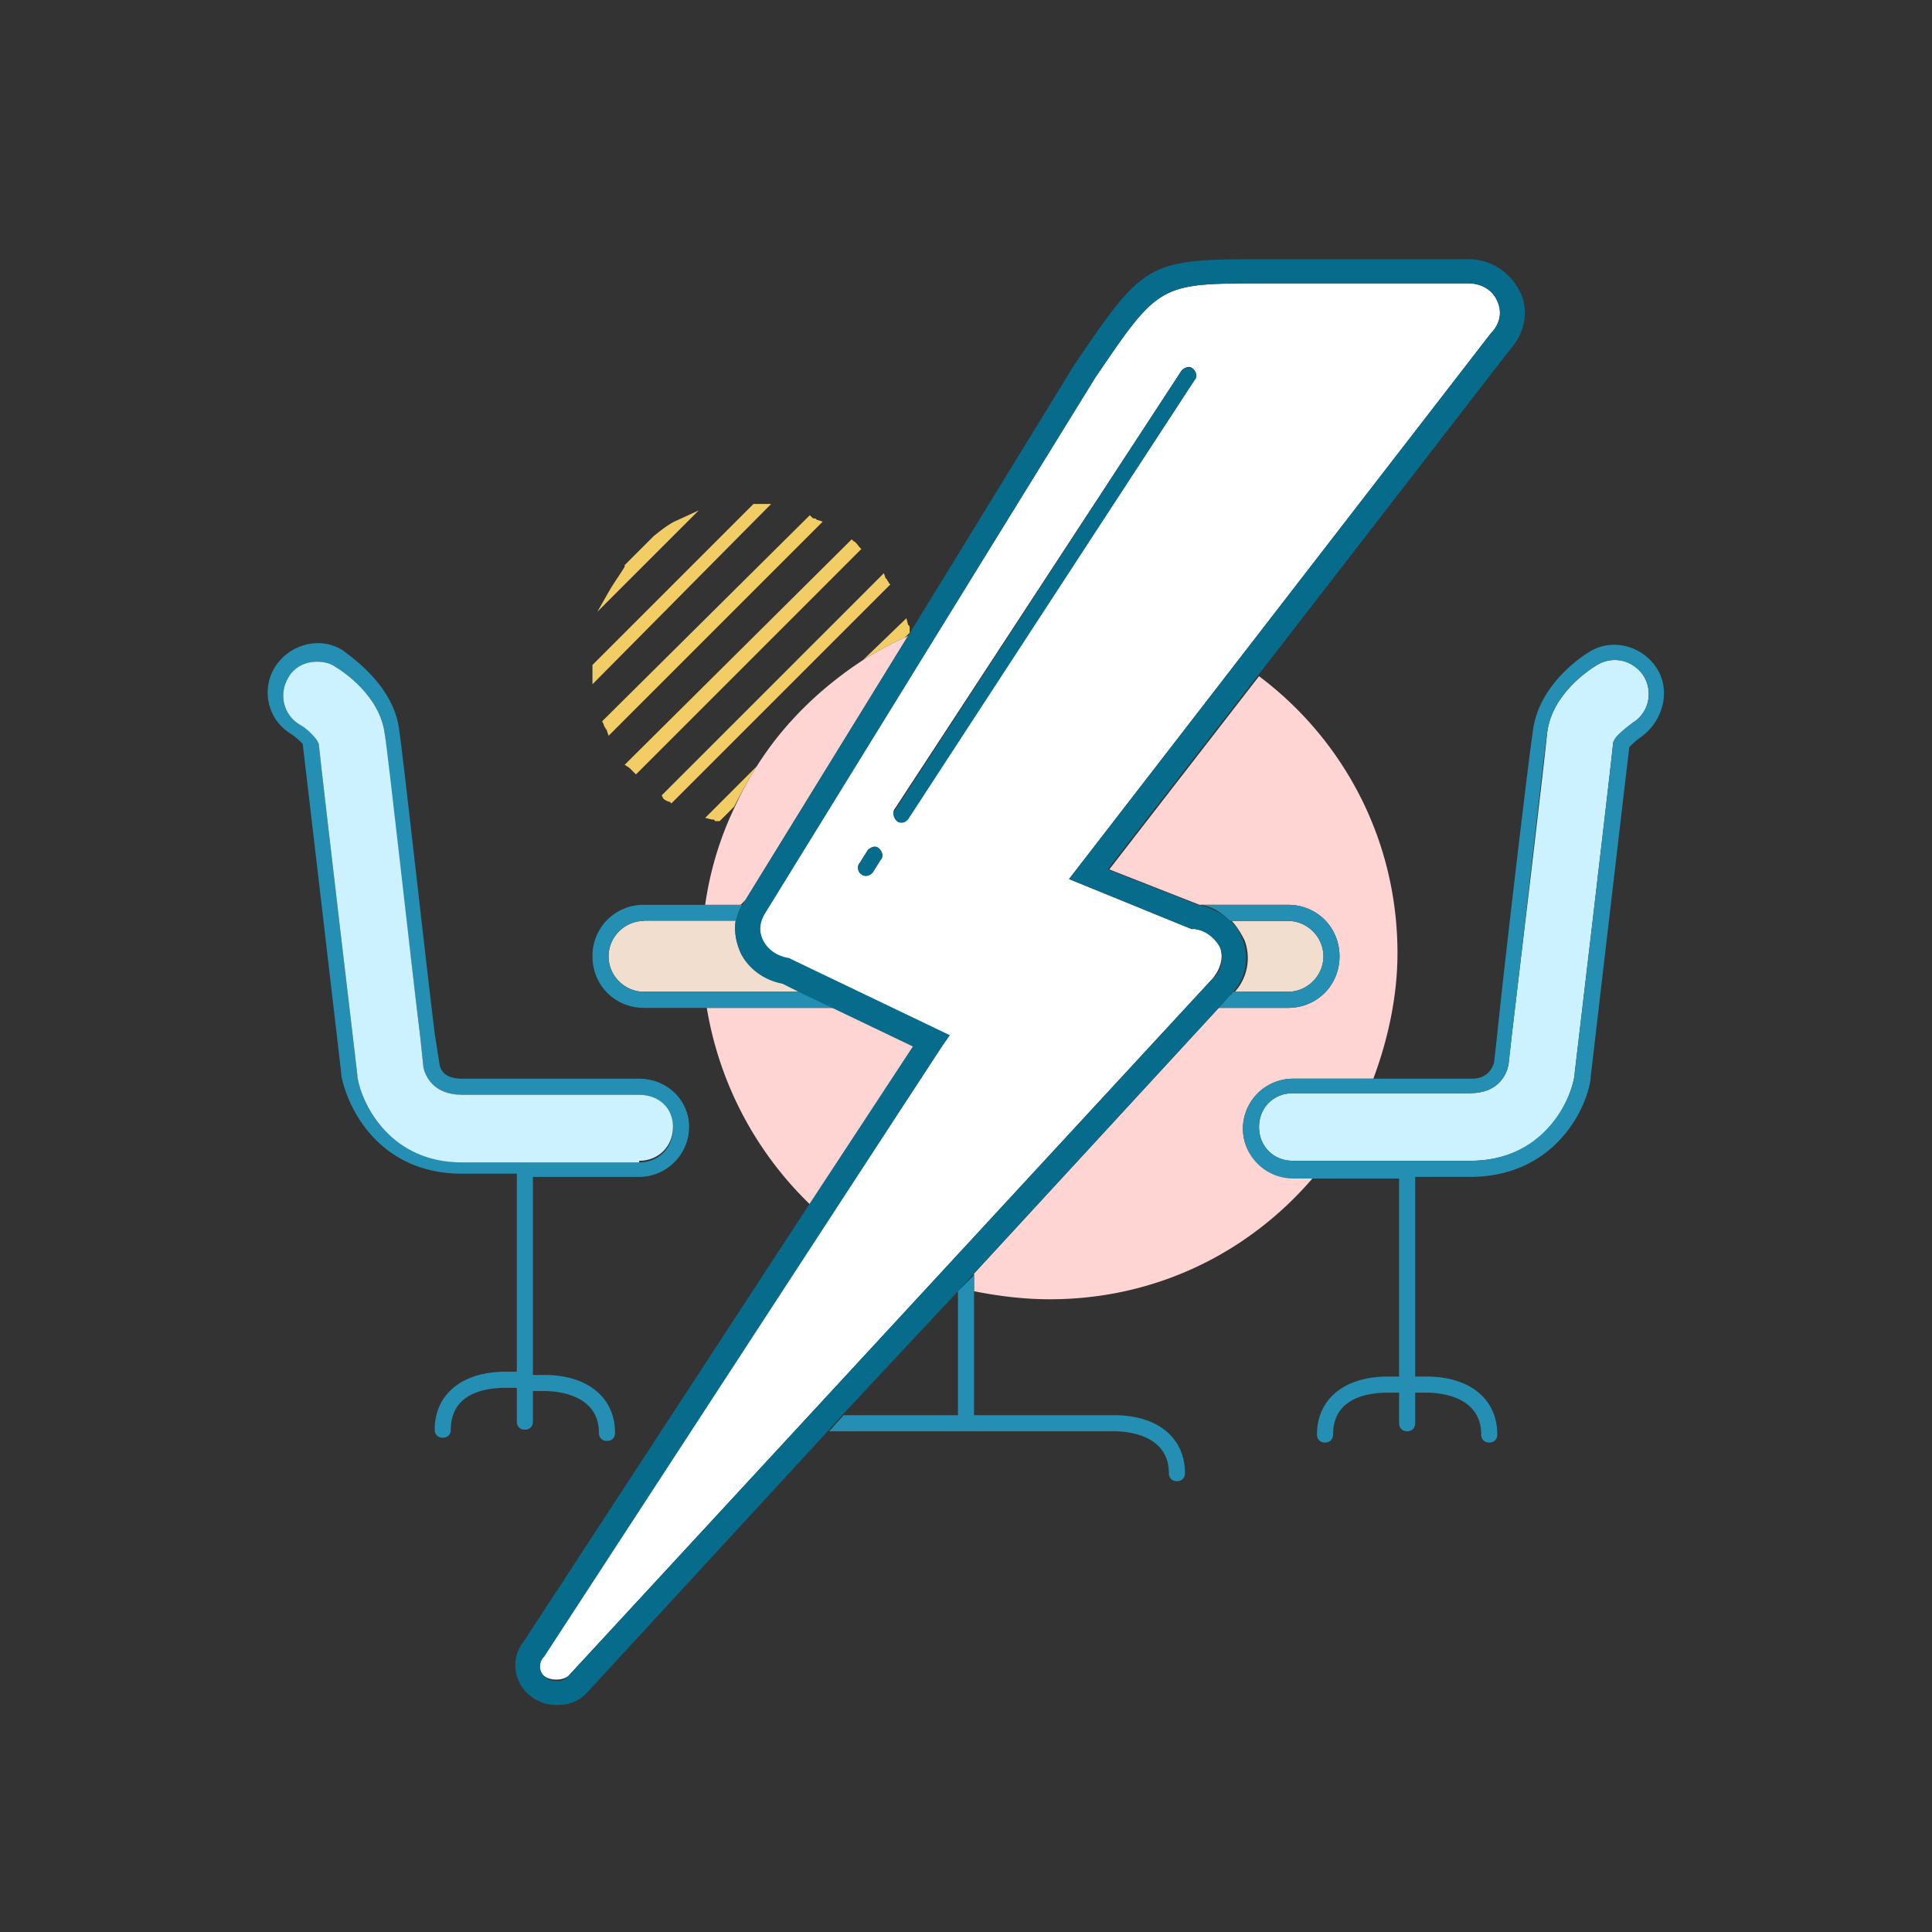
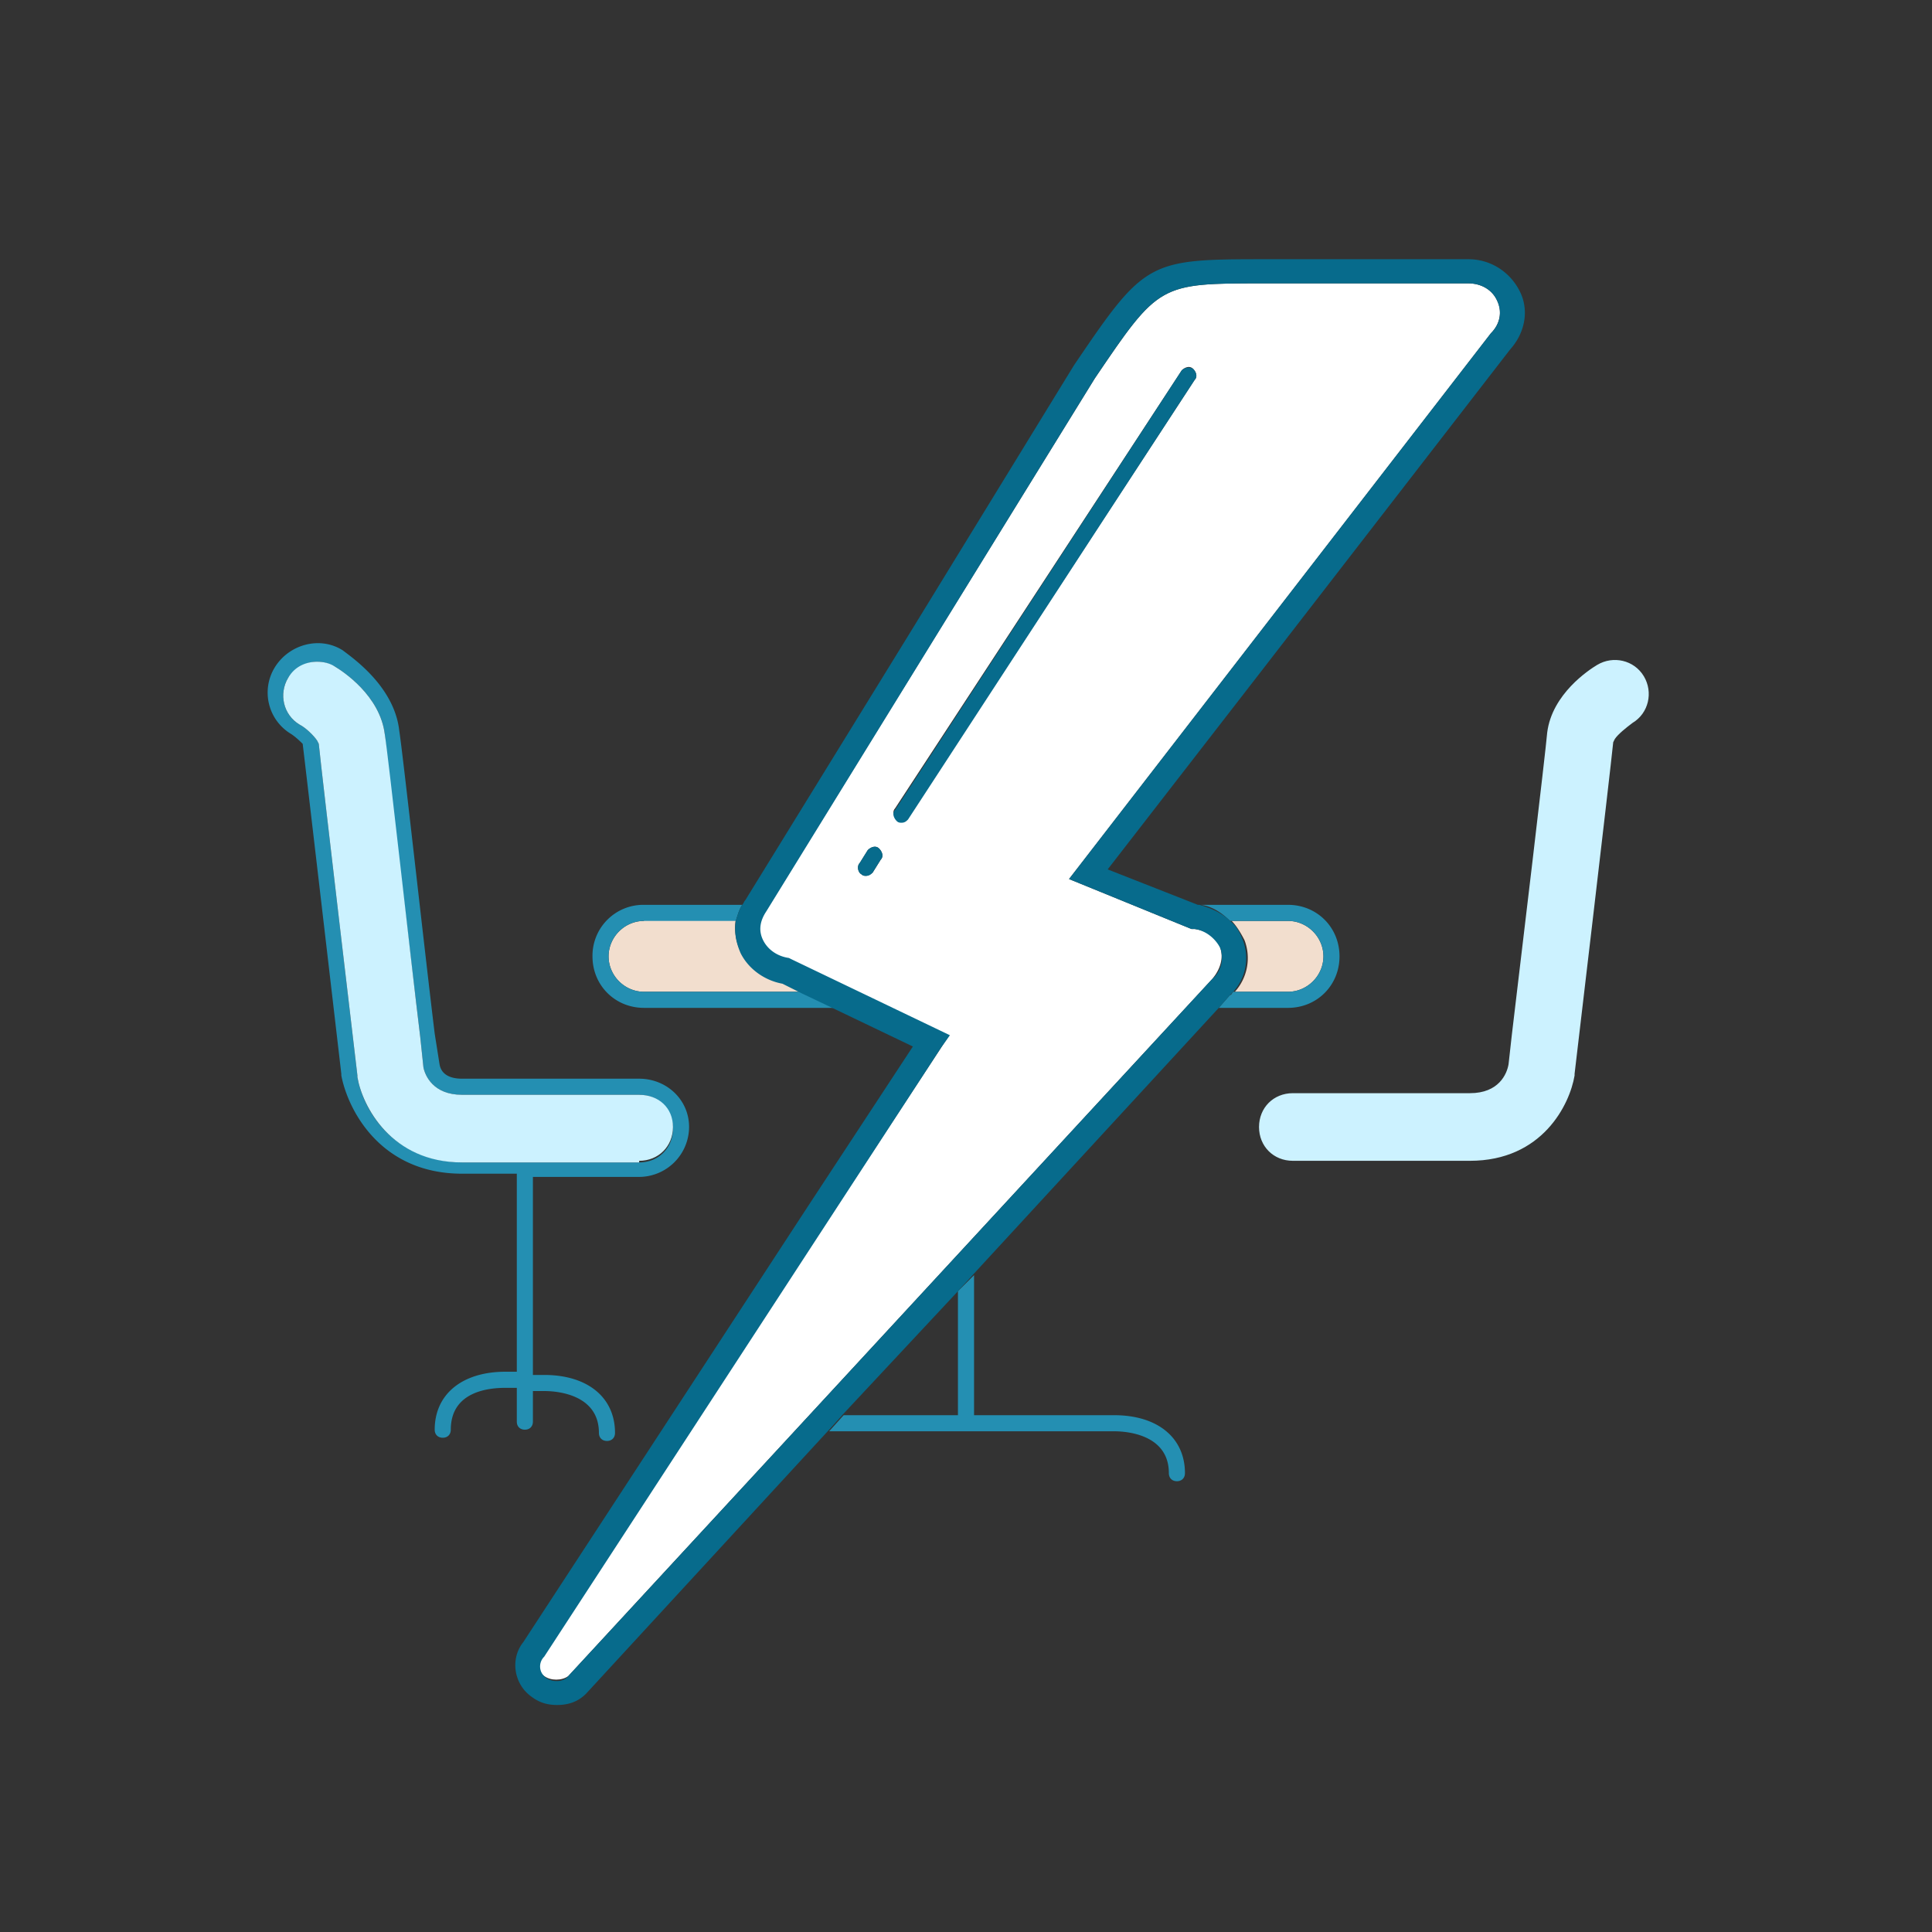
<svg xmlns="http://www.w3.org/2000/svg" width="100" height="100" fill="none">
  <rect width="100%" height="100%" fill="#333333" stroke="none" />
-   <path fill="#F2CD66" d="M31.25 37.5s0 .084.083.167c0 .083.084.083.084.167l.083.25L42.583 27l-.25-.083c-.083 0-.083-.083-.166-.083-.084 0-.084 0-.167-.084l-.084-.083-10.75 10.667zM39 26.084l-8.334 8.333v1l9.25-9.333zm-3.917.833c-.416.167-.833.5-1.25.833l-1.5 1.5v.084c-.25.416-.5.75-.75 1.166l-.666 1.167 5.25-5.25zm-.75 14.417c.084.083.25.166.334.166l.083-.166-.083.166.083.084L46 30.334l.083-.084-.083-.083c0-.083-.083-.083-.083-.167l-.084-.083-.083-.25-11.5 11.5zm-1.75-1.584.167.167.167.167L44.5 28.5l.083-.083-.083-.083c-.083-.084-.167-.25-.333-.334l-.084-.083-11.75 11.667zm6.584-.083L36.5 42.334l.333.083c.084 0 .167 0 .167.083h.25l.75-.75c.333-.666.75-1.416 1.167-2.083M46.833 33l.167-.167.083-.083v-.25c0-.083 0-.083-.083-.167L46.916 32l-2.25 2.167A18 18 0 0 1 46.834 33z" />
-   <path fill="#FFD5D4" d="M43.25 52.167h-6.667c.667 4 2.584 7.5 5.334 10.167l5.416-8.25zm-4.667-5.583L47 32.917c-.083 0-.083.083-.167.083-.75.334-1.5.75-2.166 1.167-2.167 1.417-4.084 3.25-5.5 5.5A18 18 0 0 0 38 41.834a17.3 17.3 0 0 0-1.5 5h1.833zm25.75 11.833a2.596 2.596 0 0 1 2.584-2.584h4.166c.75-2 1.25-4.25 1.25-6.5 0-5.916-2.833-11.083-7.166-14.333l-7.75 10 4.666 1.833h4.584c1.5 0 2.666 1.167 2.666 2.667s-1.166 2.667-2.666 2.667h-3.584l-12.666 13.75v.916c1.25.25 2.583.417 3.916.417 5.5 0 10.334-2.417 13.667-6.333h-1.084c-1.416 0-2.583-1.084-2.583-2.5" />
  <path fill="#F2DECE" d="M33.333 47.667c-1 0-1.833.834-1.833 1.834s.833 1.833 1.833 1.833H41.5l-1-.5c-.917-.167-1.75-.75-2.167-1.583a2.83 2.83 0 0 1-.25-1.667h-4.75zM68.5 49.5c0-1-.833-1.833-1.833-1.833H63.75c.25.25.5.667.667 1a2.61 2.61 0 0 1-.5 2.667h2.75c1 0 1.833-.834 1.833-1.834" />
  <path fill="#248FB2" d="M41.5 51.334h-8.167c-1 0-1.833-.833-1.833-1.833s.833-1.834 1.833-1.834h4.75c.084-.25.167-.583.334-.833h-5.084a2.633 2.633 0 0 0-2.666 2.667c0 1.5 1.166 2.666 2.666 2.666h9.917zm22.167-3.667h3c1 0 1.833.834 1.833 1.834s-.833 1.833-1.833 1.833h-2.834c-.083.083-.083.167-.166.167l-.584.666h3.584c1.5 0 2.666-1.166 2.666-2.666s-1.166-2.667-2.666-2.667h-4.584.084c.583.083 1.083.417 1.5.833M49.583 66.833v6.417h-5.916l-.75.833h14.75c.833 0 2.833.25 2.833 2.167 0 .25.166.417.416.417s.417-.167.417-.417c0-1.833-1.416-3-3.666-3h-7.25V66z" />
  <path fill="#248FB2" d="M26.75 73.584c0 .25.167.416.417.416s.416-.166.416-.416V72h.584C29 72 31 72.25 31 74.167c0 .25.167.416.417.416s.416-.166.416-.416c0-1.834-1.416-3-3.666-3h-.584v-10.25h5.5a2.596 2.596 0 0 0 2.584-2.584c0-1.416-1.167-2.5-2.584-2.5h-9.166c-.667 0-1.084-.25-1.167-.75L22.5 53.5c-.5-4.083-1.667-14.666-1.833-15.666-.25-2.334-2.5-3.834-2.917-4.167-1.167-.75-2.75-.334-3.5.833a2.496 2.496 0 0 0 .833 3.5c.25.167.5.417.584.5.25 2.084 2 17.084 2 17.084v.083c.333 1.75 2 5.083 6.25 5.083h2.833V71h-.583c-2.25 0-3.667 1.167-3.667 3 0 .25.167.417.417.417s.416-.167.416-.417c0-2 2-2.166 2.834-2.166h.583zM18.5 55.75v-.083s-1.833-15.5-2-17.167l-.083-.166c-.167-.25-.584-.667-.917-.834-.833-.5-1.083-1.583-.583-2.416.333-.5.916-.834 1.5-.834.333 0 .583.084.916.25.417.25 2.334 1.5 2.584 3.5.083 1 1.333 11.5 1.833 15.667l.167 1.583c.083.417.5 1.417 2 1.417h9.166c1 0 1.75.75 1.75 1.75s-.75 1.75-1.75 1.75h-9.166c-3.75-.084-5.167-2.917-5.417-4.417" />
  <path fill="#CCF2FF" d="M33.083 60.083c1 0 1.75-.75 1.75-1.75s-.75-1.666-1.75-1.666h-9.166c-1.5 0-1.917-1-2-1.417l-.167-1.583C21.25 49.583 20.083 39 19.916 38c-.25-2-2.166-3.25-2.583-3.5-.25-.167-.583-.25-.916-.25-.584 0-1.167.25-1.5.833-.5.834-.25 1.917.583 2.417.333.167.75.583.916.833l.084.167c.166 1.667 2 17.167 2 17.167v.083c.25 1.5 1.75 4.417 5.416 4.417h9.167zM84.5 37.417c.833-.5 1.083-1.584.583-2.417s-1.583-1.083-2.416-.583c-.417.25-2.334 1.5-2.584 3.5-.083 1-1.333 11.5-1.833 15.666l-.167 1.5c-.083.5-.5 1.5-2 1.5h-9.166c-1 0-1.75.75-1.75 1.75s.75 1.75 1.75 1.75h9.166c3.75 0 5.167-2.916 5.417-4.416v-.084s1.833-15.5 2-17.166l.083-.167c.167-.25.584-.583.917-.833" />
-   <path fill="#248FB2" d="M85.75 34.583c-.75-1.166-2.333-1.583-3.5-.833-.417.25-2.667 1.75-2.917 4.166-.166 1-1.416 11.5-1.833 15.584l-.167 1.5c-.166.5-.5.833-1.166.833h-9.25a2.596 2.596 0 0 0-2.584 2.584A2.596 2.596 0 0 0 66.917 61h5.5v10.25h-.584c-2.25 0-3.666 1.166-3.666 3 0 .25.166.416.416.416S69 74.5 69 74.25c0-2 2-2.167 2.833-2.167h.584v1.584c0 .25.166.416.416.416s.417-.166.417-.416v-1.584h.583c.834 0 2.834.25 2.834 2.167 0 .25.166.416.416.416s.417-.166.417-.416c0-1.834-1.417-3-3.667-3h-.583V60.916h2.833c4.25 0 6-3.333 6.25-5.083v-.083s1.75-15 2-17.084c.084-.083.334-.333.584-.5 1.166-.833 1.583-2.416.833-3.583m-2.167 3.667-.083.166c-.167 1.667-2 17.167-2 17.167v.084c-.25 1.5-1.75 4.416-5.417 4.416h-9.166c-1 0-1.75-.75-1.75-1.75s.75-1.75 1.75-1.75h9.166c1.5 0 1.917-1 2-1.5l.167-1.5c.5-4.083 1.667-14.666 1.833-15.666.25-2 2.167-3.25 2.584-3.5.833-.5 1.833-.25 2.416.583.5.833.25 1.916-.583 2.416-.333.25-.75.584-.917.834" />
  <path fill="#fff" d="M62.75 50.667c.417-.5.583-1.083.417-1.583-.167-.584-.75-.917-1.334-1h-.166L55.333 45.5l21.834-28.25c.5-.5.583-1.166.333-1.666-.25-.584-.833-.917-1.5-.917H65.417c-5.417 0-5.417 0-8.75 4.917L39.583 47.25c-.333.5-.333 1-.166 1.5.25.5.75.834 1.333.917l.167.083 8.166 3.917-.333.5-20.667 31.5c-.25.333-.25.833.084 1.083.333.25.916.25 1.25 0zm-18.25-6 .417-.667c.166-.166.416-.25.583-.083s.25.417.083.583l-.416.667c-.084.083-.25.167-.334.167-.083 0-.166 0-.25-.084-.166-.083-.25-.416-.083-.583m16.667-25.5c.166-.167.416-.25.583-.083s.25.416.083.583L47 42.334c-.083.083-.25.166-.333.166s-.167 0-.25-.083c-.167-.167-.25-.417-.084-.583z" />
  <path fill="#076B8C" d="m49.583 66.834.834-.917 12.666-13.75.584-.667.166-.166a2.61 2.61 0 0 0 .5-2.667c-.166-.417-.333-.75-.666-1-.417-.417-1-.667-1.584-.833H62L57.333 45l7.75-10 13.084-16.916c.75-.834 1-2 .5-3s-1.5-1.667-2.667-1.667H65.417c-6 0-6.167.083-9.834 5.5l-8.583 14-8.417 13.667c-.083.083-.083.166-.166.25-.167.25-.25.583-.334.833-.083.583 0 1.083.25 1.667.417.833 1.25 1.416 2.167 1.583l1 .5 1.75.833 4 1.917-5.417 8.25L27.083 85c-.666.834-.5 2.084.334 2.75.416.334.833.5 1.416.5.584 0 1.084-.166 1.5-.583L42.917 74l.75-.833zm-21.333 20a.712.712 0 0 1-.083-1.084L48.75 54.167l.417-.583L41 49.667l-.167-.083c-.583-.084-1.083-.417-1.333-.917s-.167-1 .167-1.5l17-27.583C60 14.667 60 14.667 65.417 14.667H76c.667 0 1.25.333 1.5.917.25.583.167 1.166-.333 1.666L55.333 45.5l6.334 2.584h.166c.584.083 1.084.5 1.334 1 .166.5.083 1.166-.417 1.583L29.417 86.75c-.25.334-.834.334-1.167.084" />
  <path fill="#076B8C" d="M44.583 45.25c.083.084.167.084.25.084.167 0 .25-.084.334-.167l.416-.667c.167-.166.084-.416-.083-.583s-.417-.083-.584.083l-.416.667c-.167.167-.084.5.083.583m1.834-2.75c.083.084.166.084.25.084.166 0 .25-.083.333-.167l14.833-22.75c.167-.166.084-.416-.083-.583a.51.51 0 0 0-.583.083l-14.834 22.75c-.166.167-.083.417.084.584z" />
</svg>